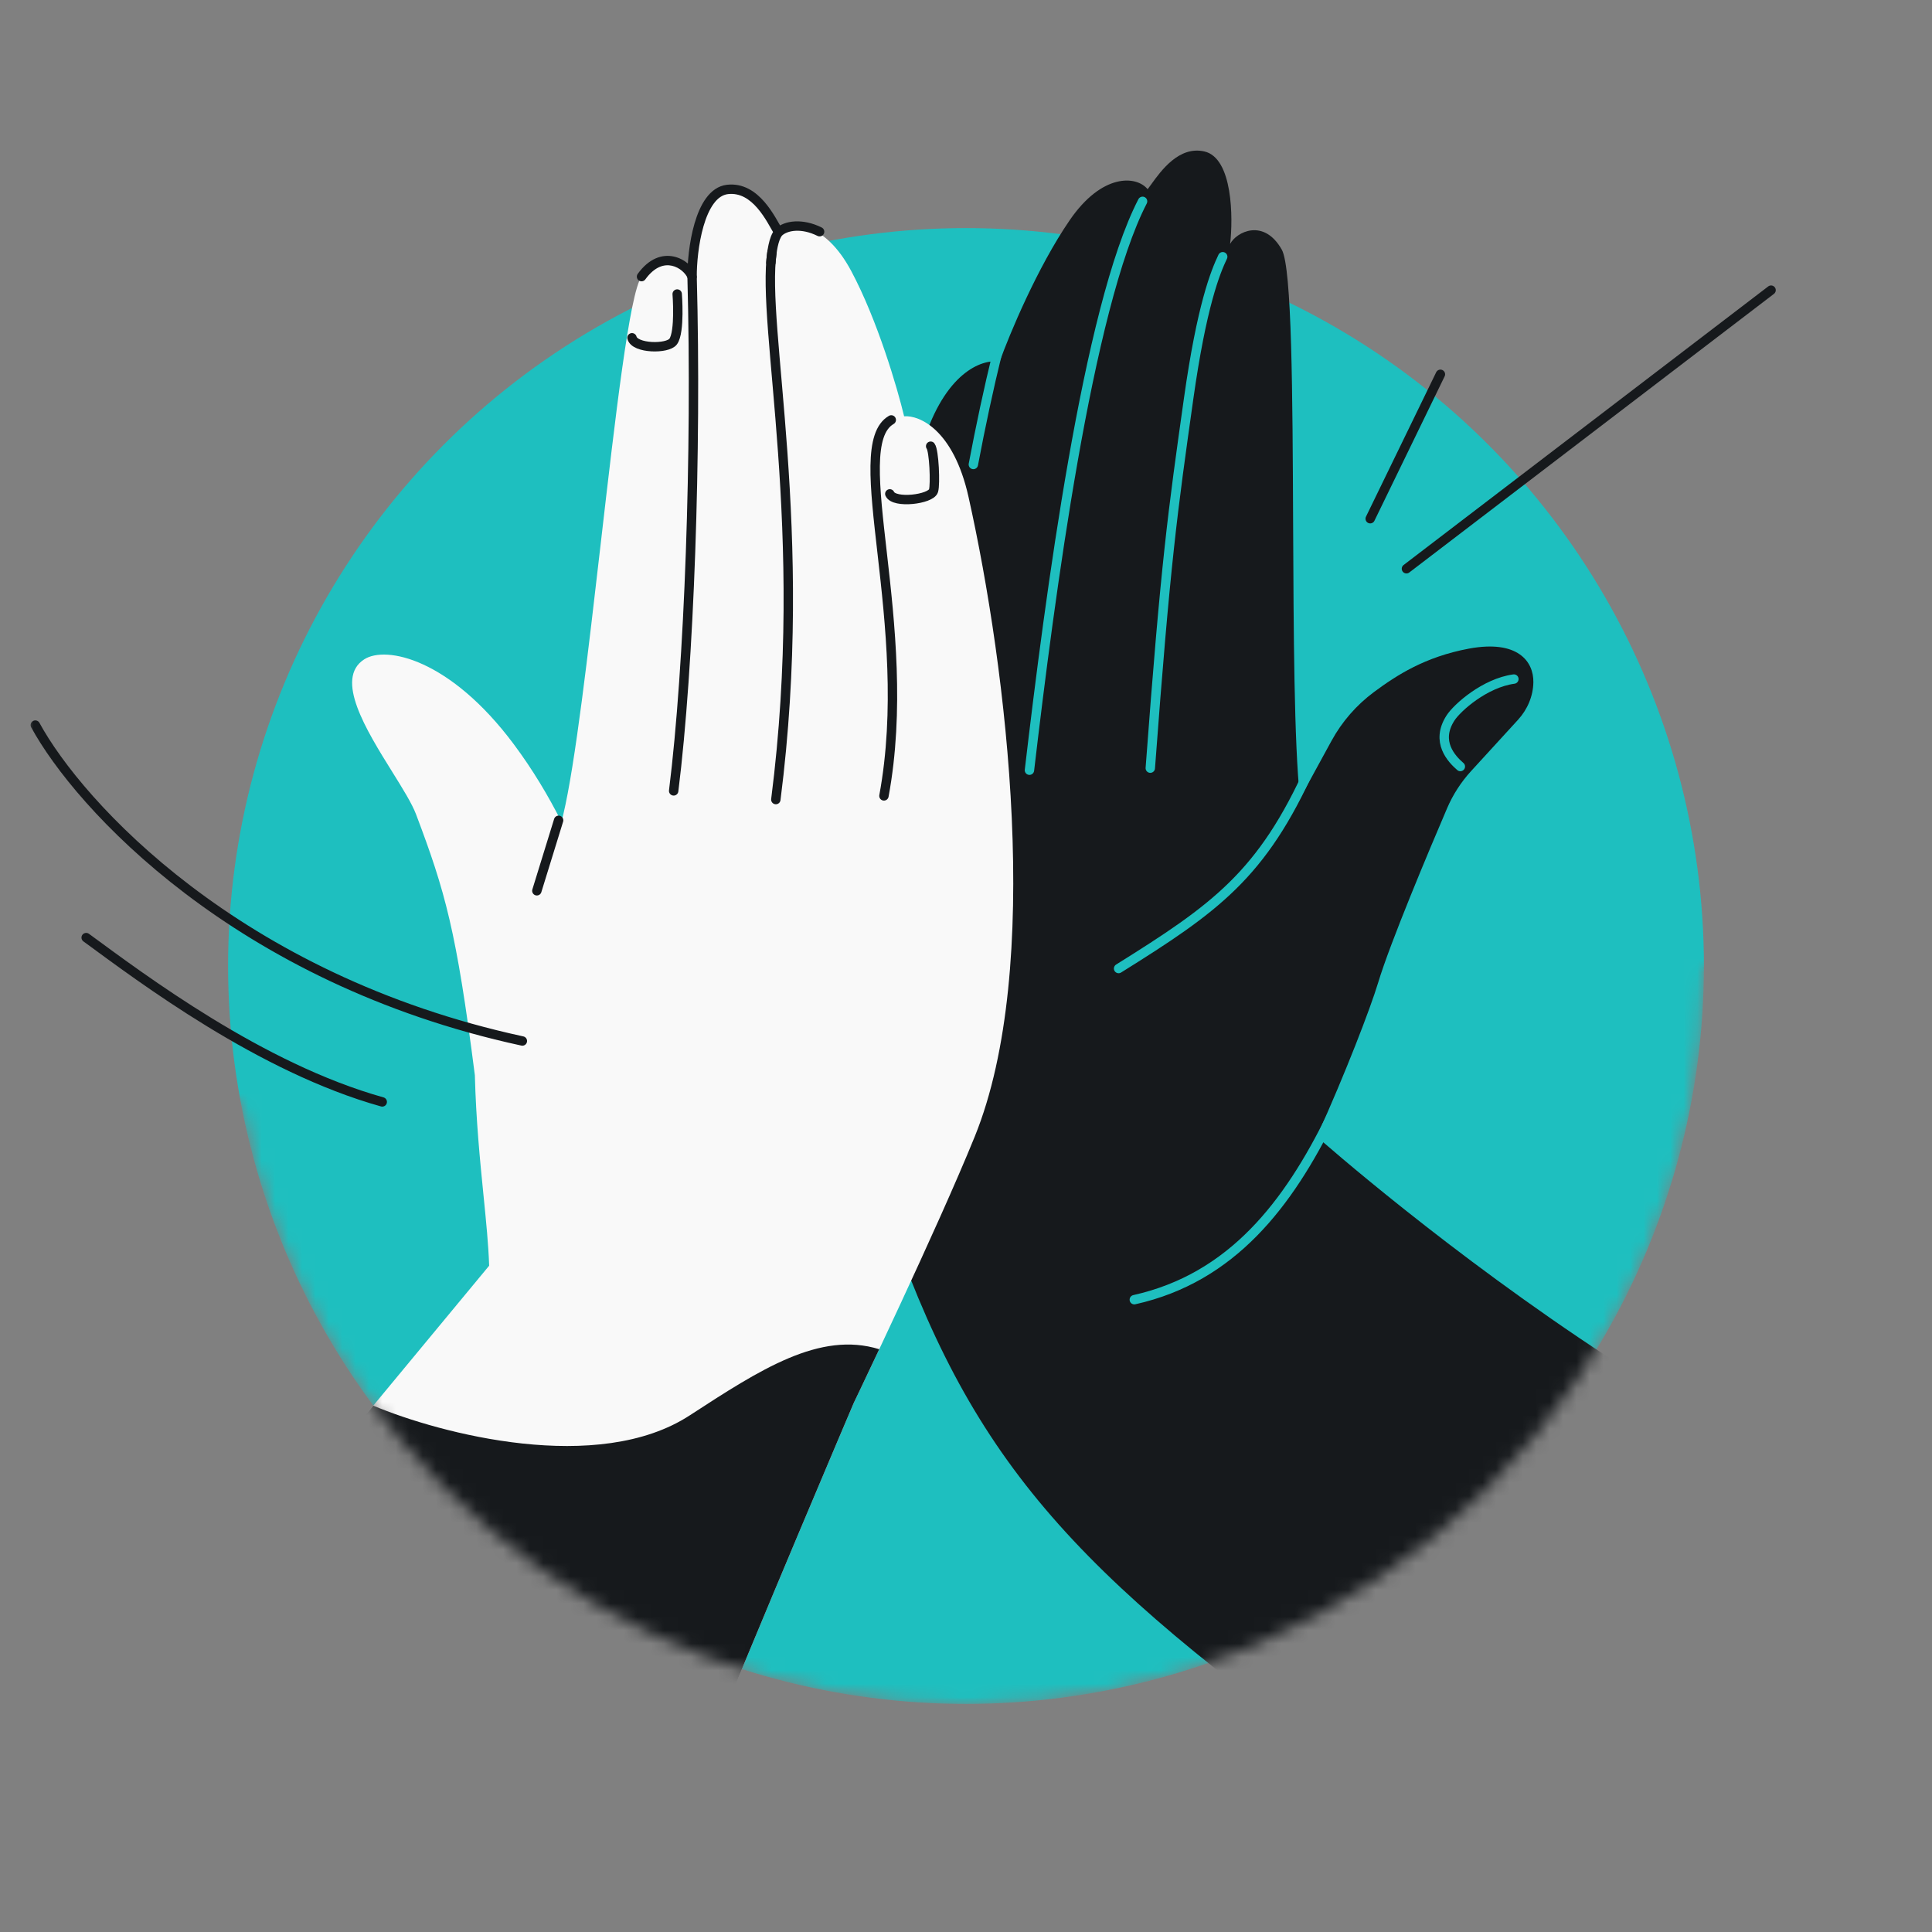
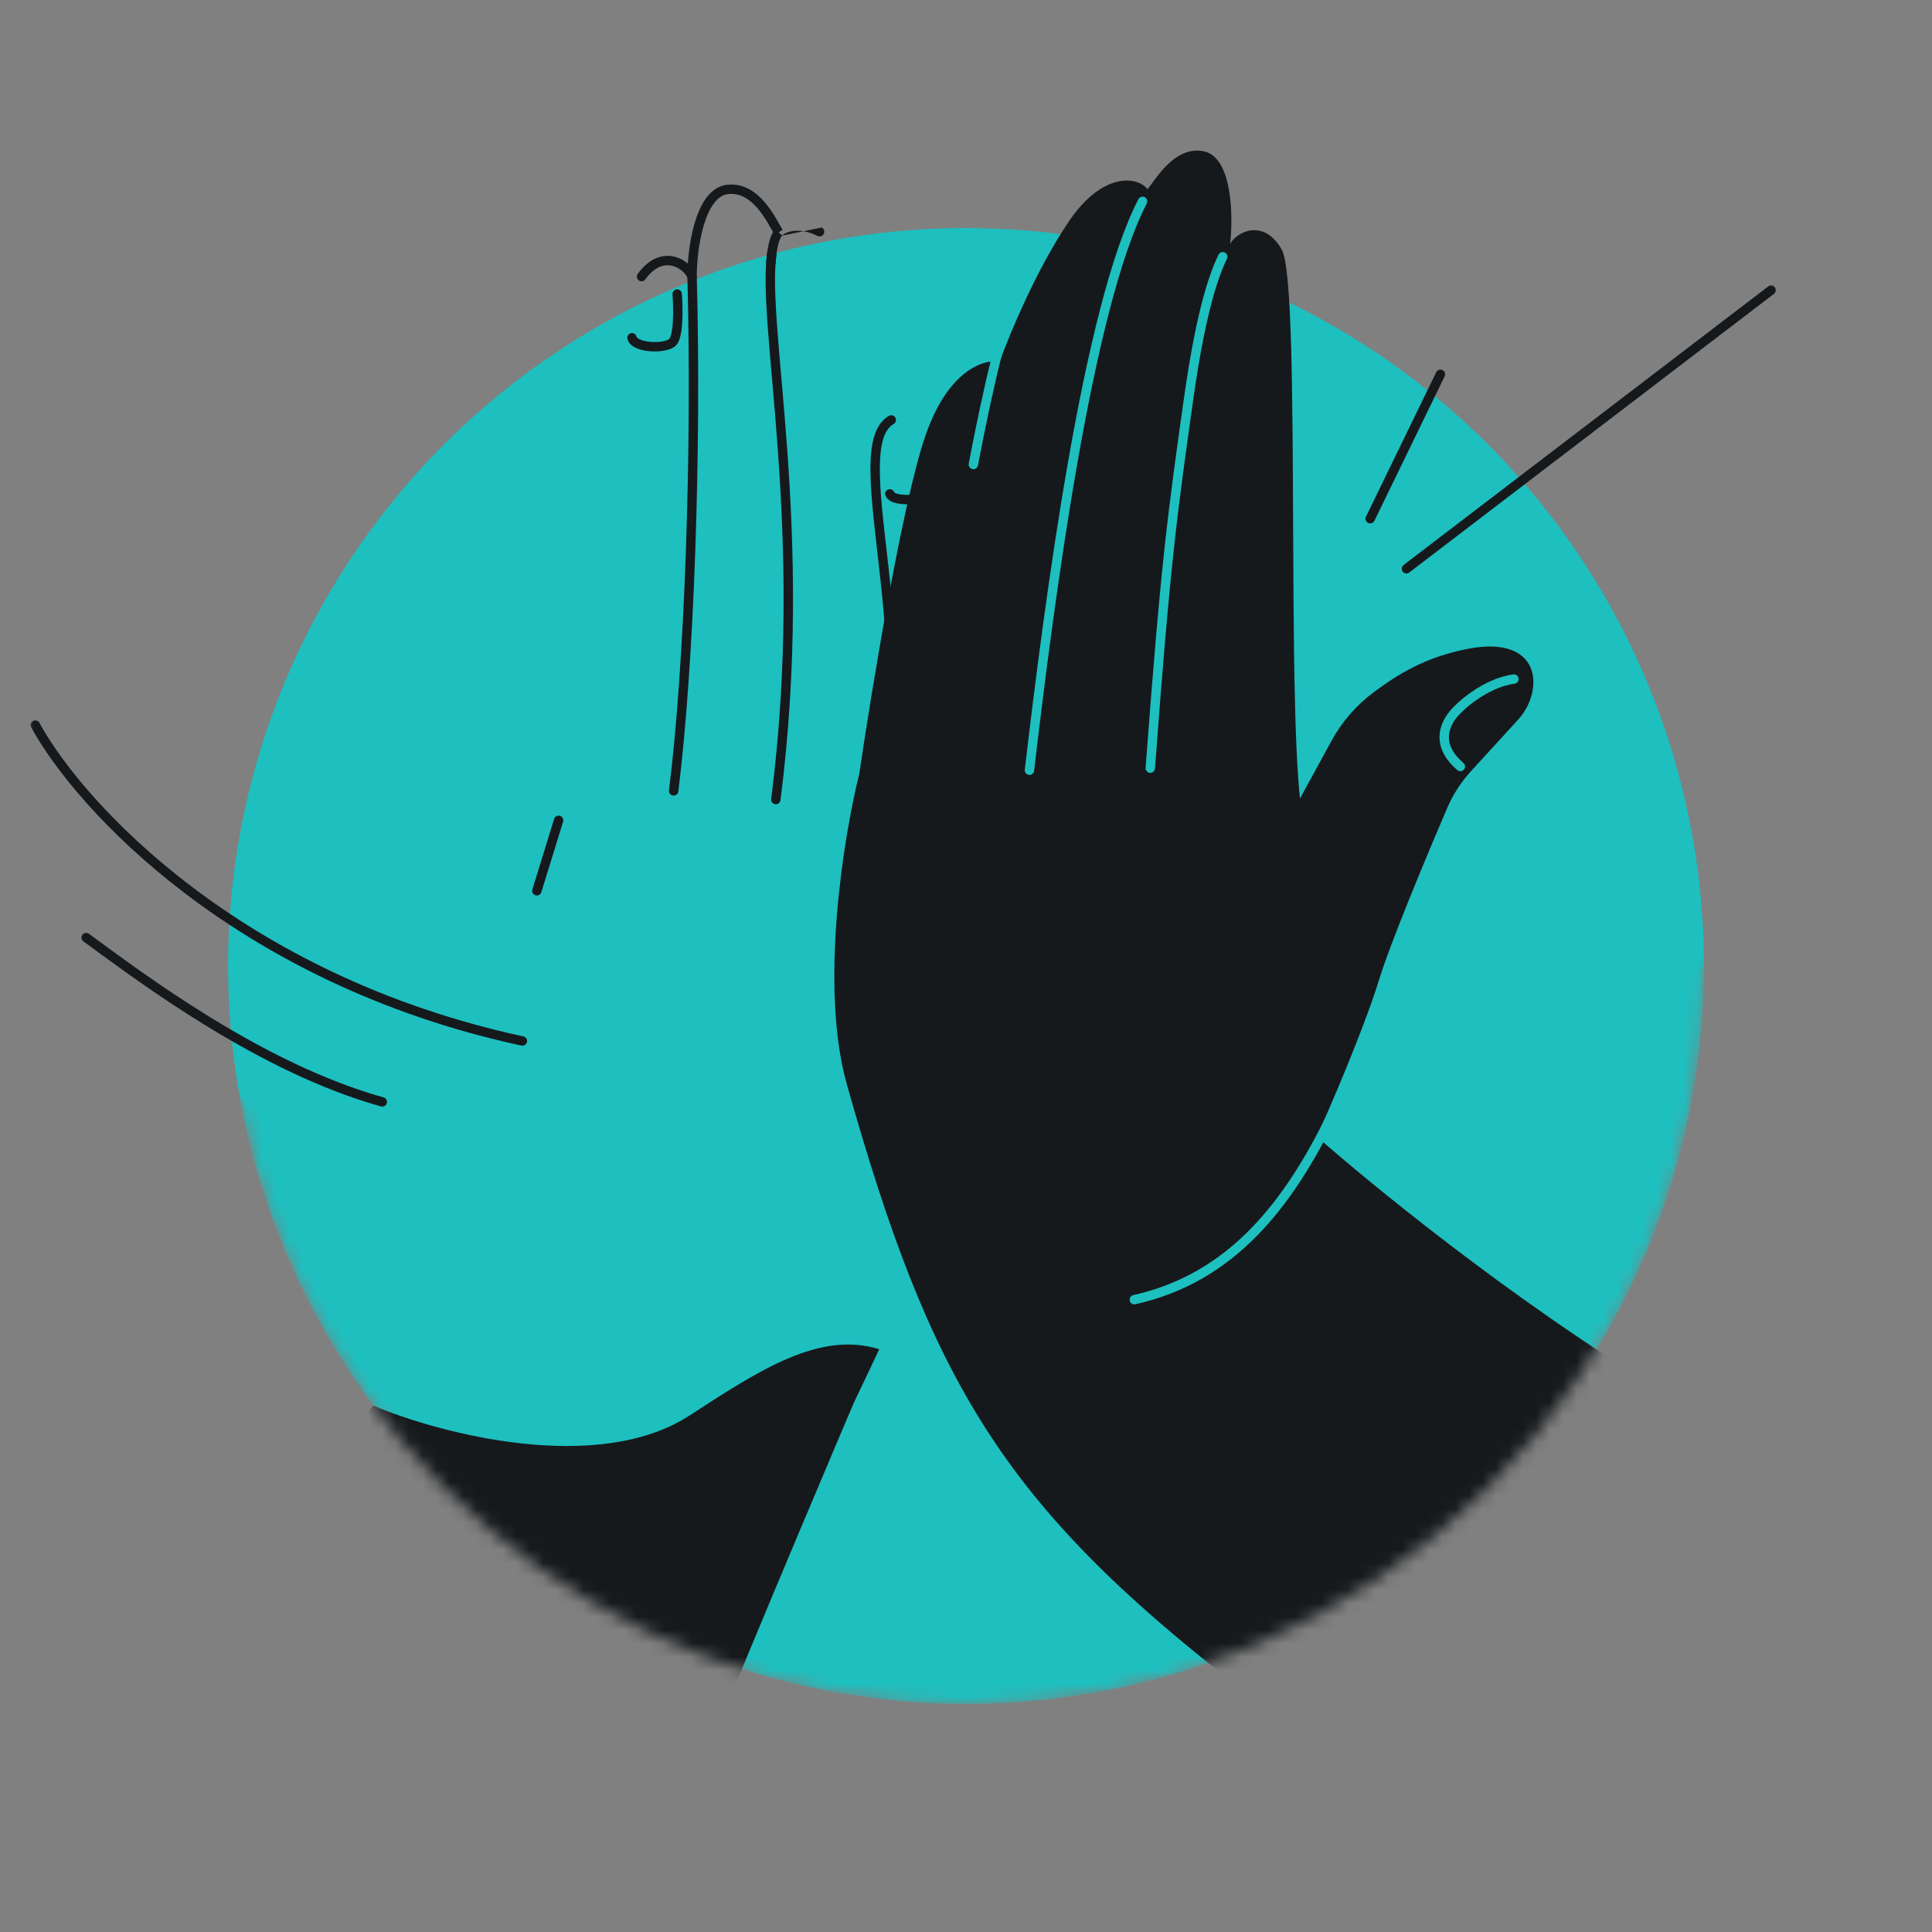
<svg xmlns="http://www.w3.org/2000/svg" width="144" height="144" viewBox="0 0 144 144" fill="none">
  <rect x="0" y="0" width="144" height="144" fill="#808080" stroke="none" />
  <mask id="mask0_11140_17441" style="mask-type:alpha" maskUnits="userSpaceOnUse" x="2" y="10" width="131" height="117">
    <path d="M72 127C102.376 127 127 102.376 127 72H133V10H2V51V82.001H17.907C22.61 107.602 45.039 127 72 127Z" fill="#1EBFBF" />
  </mask>
  <g mask="url(#mask0_11140_17441)">
    <circle cx="72" cy="72" r="55" fill="#1EBFBF" />
    <path fill-rule="evenodd" clip-rule="evenodd" d="M63.123 80.838C61.06 73.521 62.88 62.343 64.047 57.667C64.975 51.352 67.258 37.481 68.962 32.514C70.666 27.546 73.367 26.743 74.505 26.963C75.243 24.907 77.323 19.921 79.729 16.413C82.133 12.907 84.698 13.075 85.538 14.103C85.615 14.003 85.702 13.883 85.799 13.748C86.545 12.714 87.883 10.859 89.766 11.288C91.894 11.772 91.913 16.279 91.686 18.181C92.154 17.282 94.197 16.242 95.535 18.603C96.299 19.949 96.34 29.379 96.382 39.127C96.417 47.153 96.453 55.394 96.894 59.516L99.245 55.213C100.024 53.786 101.105 52.547 102.411 51.578C104.097 50.327 106.203 48.961 109.469 48.348C113.139 47.66 114.314 49.317 114.288 50.852C114.271 51.892 113.845 52.882 113.144 53.649L109.647 57.471C108.896 58.292 108.289 59.233 107.853 60.254C106.525 63.355 103.609 70.276 102.717 73.247C102.152 75.127 100.264 80.042 98.144 84.713C98.636 85.149 108.022 93.423 119.924 101.195C117.961 115.587 99.946 124.365 92.205 125.646C74.662 112.034 69.322 102.813 63.123 80.838Z" fill="#16191C" />
    <path d="M85.736 57.253C86.885 41.809 87.403 38.161 88.594 29.71C89.572 22.768 90.591 20.273 91.134 19.135M76.729 57.407C78.242 44.513 81.069 22.918 85.161 15.007M74.362 26.209C73.671 29.028 73.082 31.793 72.548 34.62" stroke="#1EBFBF" stroke-width="0.7" stroke-linecap="round" stroke-linejoin="round" />
-     <path d="M83.374 72.189C90.567 67.697 94.077 65.225 97.705 57.117" stroke="#1EBFBF" stroke-width="0.7" stroke-linecap="round" stroke-linejoin="round" />
    <path d="M108.846 57.132C108.201 56.574 106.969 55.289 108.109 53.519C108.616 52.732 110.675 50.907 112.836 50.613" stroke="#1EBFBF" stroke-width="0.7" stroke-linecap="round" stroke-linejoin="round" />
    <path d="M84.545 96.871C91.837 95.245 96.032 89.741 99.248 83.179" stroke="#1EBFBF" stroke-width="0.7" stroke-linecap="round" stroke-linejoin="round" />
-     <path fill-rule="evenodd" clip-rule="evenodd" d="M63.629 104.578C63.629 104.578 69.854 91.612 72.653 84.711C77.754 72.137 75.065 49.908 72.186 37.03C71.063 32.011 68.519 30.937 67.388 31.028C66.89 28.947 65.405 23.867 63.442 20.193C61.479 16.519 58.966 16.406 58.035 17.316C57.971 17.21 57.9 17.084 57.82 16.944C57.206 15.856 56.104 13.905 54.223 14.12C52.099 14.362 51.593 18.748 51.608 20.623C51.25 19.699 49.373 18.465 47.816 20.619C46.927 21.848 45.868 31.03 44.774 40.52C43.839 48.626 42.878 56.956 41.976 60.743C41.935 60.913 41.895 61.088 41.854 61.267C40.884 59.341 39.714 57.376 38.306 55.486C33.548 49.097 28.768 48.109 27.154 49.139C24.904 50.575 27.304 54.428 29.241 57.538C30.009 58.771 30.704 59.888 31.008 60.69C33.187 66.453 34.018 69.372 35.393 80.139C35.483 83.557 35.781 86.526 36.04 89.12C36.235 91.06 36.408 92.789 36.458 94.338L21.171 112.798C21.327 115.886 29.872 126.337 52.172 132.019C56.502 121.312 63.629 104.578 63.629 104.578Z" fill="#F9F9F9" />
-     <path d="M51.585 20.617L51.259 20.744C51.32 20.901 51.485 20.993 51.651 20.961C51.817 20.929 51.937 20.783 51.935 20.614L51.585 20.617ZM54.223 14.12L54.183 13.772L54.183 13.772L54.223 14.12ZM47.532 20.413C47.419 20.57 47.454 20.789 47.61 20.902C47.767 21.015 47.986 20.98 48.099 20.824L47.532 20.413ZM60.933 17.584C61.106 17.67 61.316 17.6 61.402 17.427C61.489 17.254 61.418 17.044 61.245 16.957L60.933 17.584ZM57.108 19.548C57.093 19.741 57.237 19.909 57.429 19.924C57.622 19.939 57.791 19.794 57.805 19.602L57.108 19.548ZM51.935 20.614C51.928 19.701 52.054 18.173 52.438 16.854C52.63 16.194 52.881 15.608 53.195 15.18C53.507 14.755 53.86 14.513 54.263 14.467L54.183 13.772C53.524 13.847 53.015 14.243 52.631 14.766C52.249 15.286 51.97 15.959 51.766 16.658C51.358 18.059 51.228 19.658 51.235 20.62L51.935 20.614ZM48.099 20.824C48.812 19.839 49.532 19.687 50.076 19.806C50.666 19.934 51.123 20.393 51.259 20.744L51.912 20.491C51.69 19.918 51.041 19.3 50.225 19.122C49.362 18.934 48.377 19.245 47.532 20.413L48.099 20.824ZM54.263 14.467C55.158 14.365 55.868 14.836 56.452 15.511C57.044 16.196 57.435 17.002 57.735 17.497L58.334 17.134C58.078 16.712 57.625 15.798 56.981 15.053C56.33 14.3 55.412 13.632 54.183 13.772L54.263 14.467ZM58.279 17.566C58.67 17.185 59.703 16.97 60.933 17.584L61.245 16.957C59.863 16.268 58.473 16.398 57.79 17.065L58.279 17.566ZM57.772 17.084C57.516 17.374 57.372 17.82 57.282 18.24C57.188 18.676 57.138 19.15 57.108 19.548L57.805 19.602C57.835 19.215 57.882 18.777 57.966 18.388C58.053 17.983 58.168 17.693 58.297 17.547L57.772 17.084Z" fill="#16191C" />
+     <path d="M51.585 20.617L51.259 20.744C51.32 20.901 51.485 20.993 51.651 20.961C51.817 20.929 51.937 20.783 51.935 20.614L51.585 20.617ZM54.223 14.12L54.183 13.772L54.183 13.772L54.223 14.12ZM47.532 20.413C47.419 20.57 47.454 20.789 47.61 20.902C47.767 21.015 47.986 20.98 48.099 20.824L47.532 20.413ZM60.933 17.584C61.106 17.67 61.316 17.6 61.402 17.427C61.489 17.254 61.418 17.044 61.245 16.957L60.933 17.584ZM57.108 19.548C57.093 19.741 57.237 19.909 57.429 19.924C57.622 19.939 57.791 19.794 57.805 19.602L57.108 19.548ZM51.935 20.614C51.928 19.701 52.054 18.173 52.438 16.854C52.63 16.194 52.881 15.608 53.195 15.18C53.507 14.755 53.86 14.513 54.263 14.467L54.183 13.772C53.524 13.847 53.015 14.243 52.631 14.766C52.249 15.286 51.97 15.959 51.766 16.658C51.358 18.059 51.228 19.658 51.235 20.62L51.935 20.614ZM48.099 20.824C48.812 19.839 49.532 19.687 50.076 19.806C50.666 19.934 51.123 20.393 51.259 20.744L51.912 20.491C51.69 19.918 51.041 19.3 50.225 19.122C49.362 18.934 48.377 19.245 47.532 20.413L48.099 20.824ZM54.263 14.467C55.158 14.365 55.868 14.836 56.452 15.511C57.044 16.196 57.435 17.002 57.735 17.497L58.334 17.134C58.078 16.712 57.625 15.798 56.981 15.053C56.33 14.3 55.412 13.632 54.183 13.772L54.263 14.467ZM58.279 17.566C58.67 17.185 59.703 16.97 60.933 17.584L61.245 16.957L58.279 17.566ZM57.772 17.084C57.516 17.374 57.372 17.82 57.282 18.24C57.188 18.676 57.138 19.15 57.108 19.548L57.805 19.602C57.835 19.215 57.882 18.777 57.966 18.388C58.053 17.983 58.168 17.693 58.297 17.547L57.772 17.084Z" fill="#16191C" />
    <path d="M21.171 112.798C21.282 114.981 25.587 120.847 35.984 126.105C40.44 128.322 45.823 130.401 52.172 132.019C56.502 121.312 63.629 104.577 63.629 104.577C63.629 104.577 64.406 102.96 65.534 100.563C61.097 99.193 56.667 102.074 51.417 105.489C44.58 109.952 32.84 106.871 27.825 104.772L21.389 112.535L21.171 112.798Z" fill="#16191C" />
    <path d="M50.211 58.948C51.381 49.596 51.934 33.686 51.585 20.665M57.826 59.595C60.407 39.41 56.707 24.366 57.541 18.787M65.884 59.321C68.249 46.548 62.998 33.284 66.43 31.298M40.014 66.394L41.636 61.142" stroke="#16191C" stroke-width="0.7" stroke-linecap="round" stroke-linejoin="round" />
    <path d="M47.105 25.176C47.306 25.992 49.763 26.033 50.178 25.453C50.697 24.728 50.474 21.915 50.474 21.915" stroke="#16191C" stroke-width="0.7" stroke-linecap="round" />
    <path d="M66.321 36.811C66.639 37.551 69.38 37.225 69.579 36.578C69.729 36.093 69.62 33.581 69.366 33.257" stroke="#16191C" stroke-width="0.7" stroke-linecap="round" />
    <path d="M2.632 54.044C5.861 59.973 17.642 72.983 38.934 77.59M6.423 69.883C10.585 72.931 19.419 79.594 28.49 82.13" stroke="#16191C" stroke-width="0.7" stroke-linecap="round" />
    <path d="M107.36 27.898L102.127 38.662M104.828 42.391L132.005 21.626" stroke="#16191C" stroke-width="0.7" stroke-linecap="round" />
  </g>
</svg>